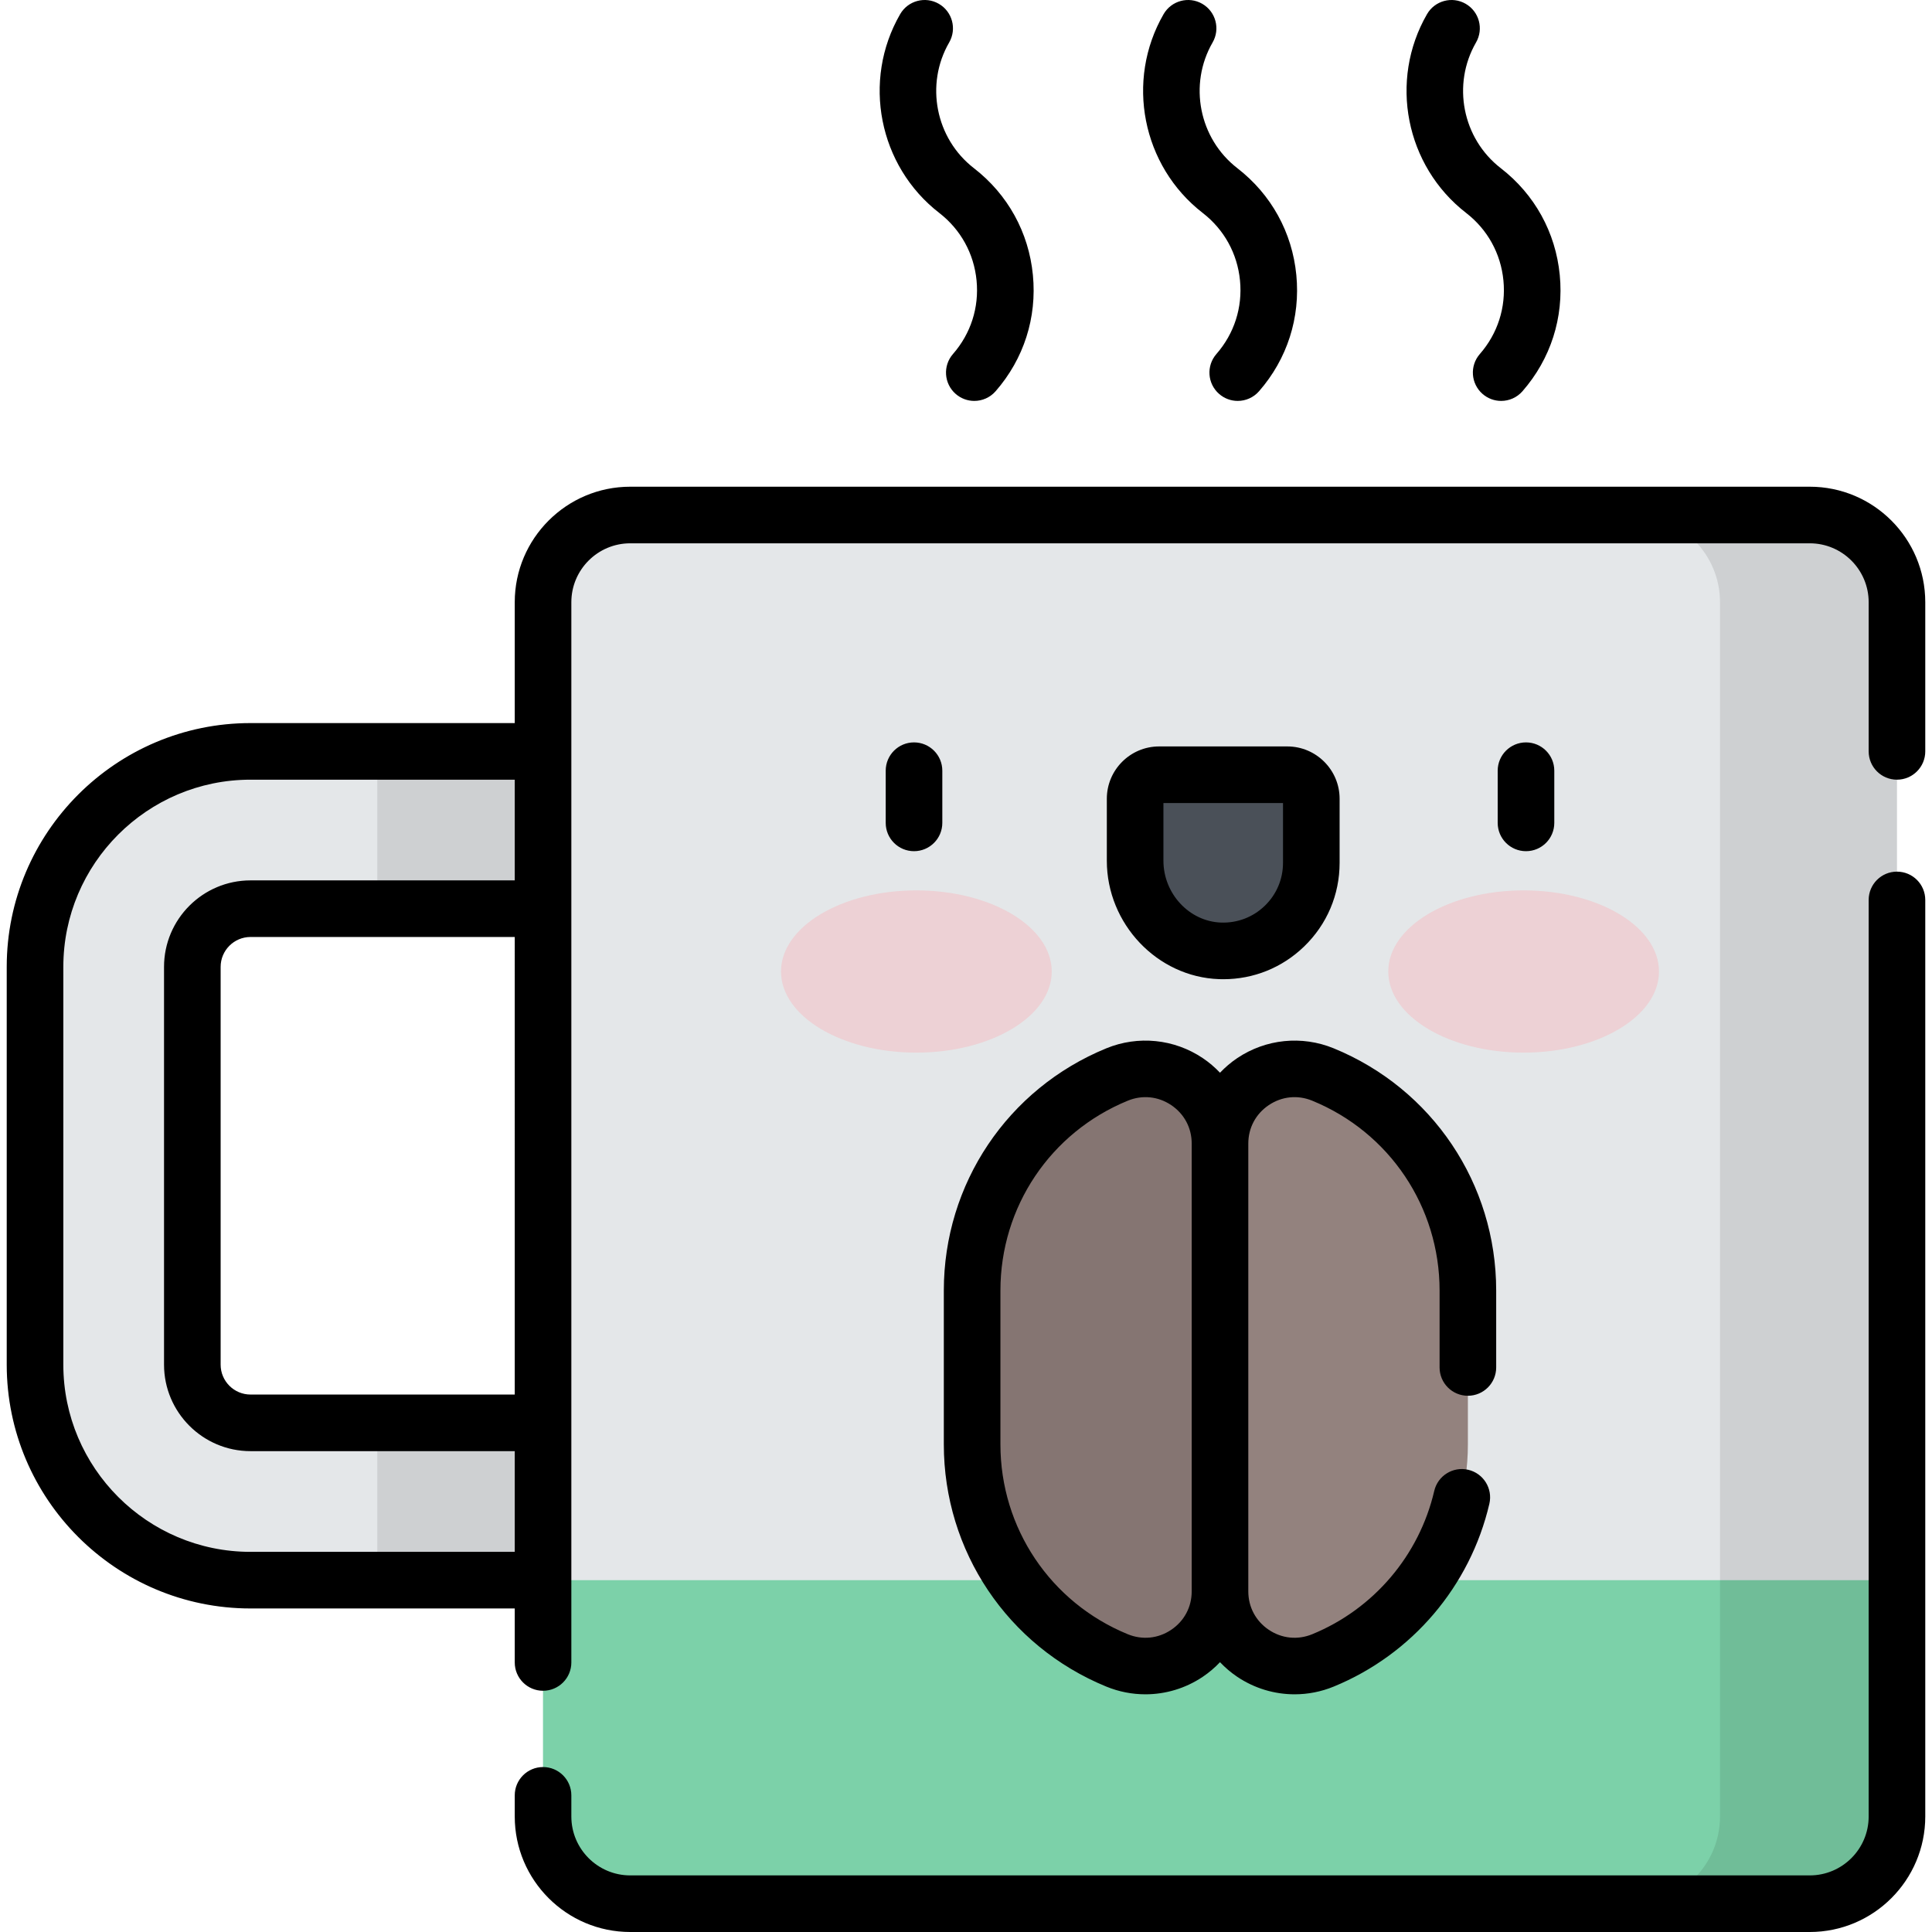
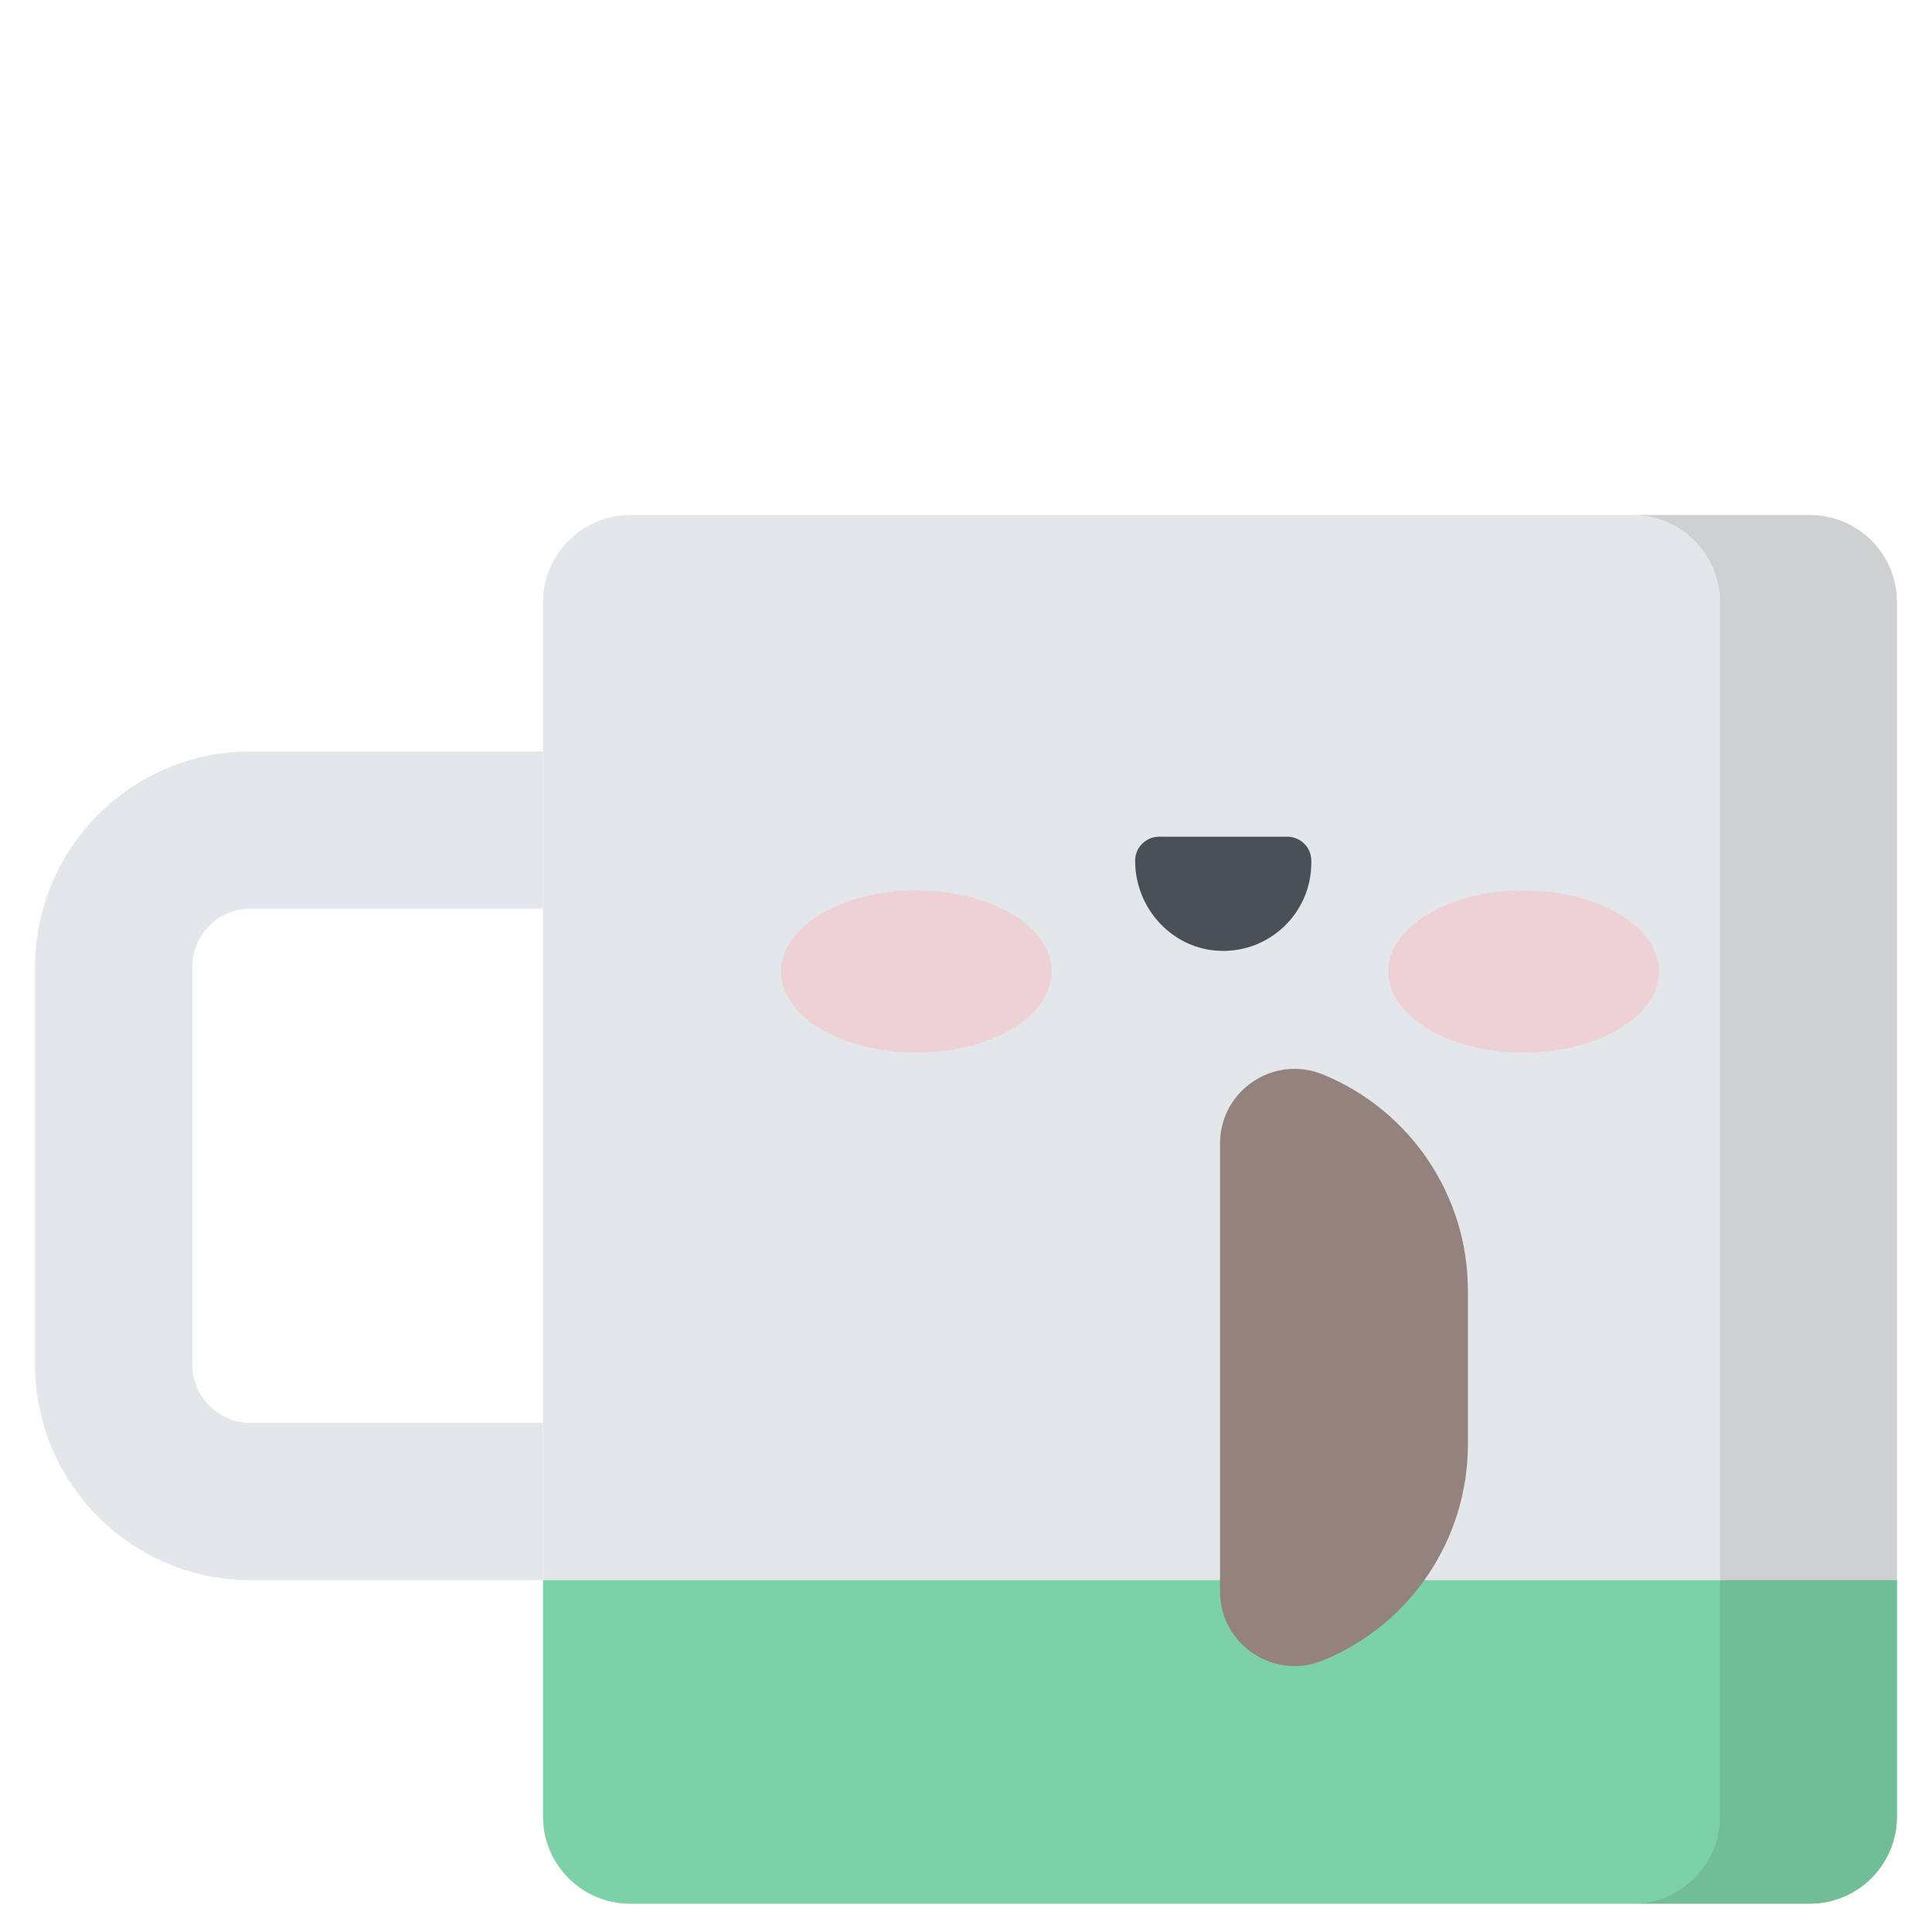
<svg xmlns="http://www.w3.org/2000/svg" version="1.1" id="Capa_1" x="0px" y="0px" viewBox="0 0 512.001 512.001" style="enable-background:new 0 0 512.001 512.001;" xml:space="preserve">
  <path style="fill:#E4E7E9;" d="M479.609,504.501H167.021c-12.762,0-23.108-10.346-23.108-23.108V159.591  c0-12.762,10.346-23.108,23.108-23.108h312.588c12.762,0,23.108,10.346,23.108,23.108v321.803  C502.716,494.156,492.371,504.501,479.609,504.501z" />
  <g style="opacity:0.4;">
    <ellipse style="fill:#F9B0B6;" cx="403.779" cy="257.46" rx="35.87" ry="21.496" />
    <ellipse style="fill:#F9B0B6;" cx="242.849" cy="257.46" rx="35.87" ry="21.496" />
  </g>
  <path style="fill:#7CD1A9;" d="M143.913,418.759v62.635c0,12.762,10.346,23.108,23.108,23.108h312.588  c12.762,0,23.108-10.346,23.108-23.108v-62.635H143.913z" />
  <path style="fill:#E4E7E9;" d="M66.394,418.759h77.519V377.07H66.394c-8.504,0-15.423-6.918-15.423-15.422V256.235  c0-8.504,6.918-15.423,15.423-15.423h77.519v-41.689H66.394c-31.491,0-57.111,25.62-57.111,57.111v105.413  C9.283,393.139,34.903,418.759,66.394,418.759z" />
-   <path style="opacity:0.1;enable-background:new    ;" d="M99.988,199.124v41.689h43.925v-41.689H99.988z M143.913,377.07H99.988  v41.689h43.925V377.07z" />
-   <path style="fill:#93827E;" d="M296.03,440.027L296.03,440.027c-23.233-9.525-38.407-32.145-38.407-57.255v-40.763  c0-25.11,15.174-47.73,38.407-57.255l0,0c13.016-5.336,27.285,4.236,27.285,18.303v118.667  C323.315,435.791,309.045,445.363,296.03,440.027z" />
-   <path style="opacity:0.1;enable-background:new    ;" d="M296.03,440.027L296.03,440.027c-23.233-9.525-38.407-32.145-38.407-57.255  v-40.763c0-25.11,15.174-47.73,38.407-57.255l0,0c13.016-5.336,27.285,4.236,27.285,18.303v118.667  C323.315,435.791,309.045,445.363,296.03,440.027z" />
  <path style="fill:#93827E;" d="M350.599,440.027L350.599,440.027c23.233-9.525,38.407-32.145,38.407-57.255v-40.763  c0-25.11-15.174-47.73-38.407-57.255l0,0c-13.016-5.336-27.285,4.236-27.285,18.303v118.667  C323.315,435.791,337.584,445.363,350.599,440.027z" />
-   <path style="fill:#4A5058;" d="M347.511,228.657c0,13.176-10.915,23.802-24.197,23.33c-12.651-0.45-22.494-11.231-22.494-23.89  v-16.421c0-3.515,2.85-6.365,6.366-6.365h33.96c3.516,0,6.365,2.85,6.365,6.365V228.657z" />
+   <path style="fill:#4A5058;" d="M347.511,228.657c0,13.176-10.915,23.802-24.197,23.33c-12.651-0.45-22.494-11.231-22.494-23.89  c0-3.515,2.85-6.365,6.366-6.365h33.96c3.516,0,6.365,2.85,6.365,6.365V228.657z" />
  <path style="opacity:0.1;enable-background:new    ;" d="M479.609,136.483h-46.897c12.762,0,23.108,10.346,23.108,23.108v321.803  c0,12.762-10.346,23.108-23.108,23.108h46.897c12.762,0,23.108-10.346,23.108-23.108V159.591  C502.716,146.829,492.371,136.483,479.609,136.483z" />
-   <path d="M502.716,230.993c-4.142,0-7.5,3.358-7.5,7.5v242.9c0,8.606-7.001,15.608-15.608,15.608H167.021  c-8.606,0-15.608-7.001-15.608-15.608v-5.607c0-4.142-3.358-7.5-7.5-7.5s-7.5,3.358-7.5,7.5v5.607  c0,16.877,13.73,30.608,30.608,30.608h312.588c16.877,0,30.608-13.73,30.608-30.608v-242.9  C510.216,234.351,506.859,230.993,502.716,230.993z M388.536,56.427c5.681,4.397,9.192,10.757,9.889,17.907  c0.696,7.15-1.523,14.067-6.248,19.479c-2.725,3.12-2.404,7.857,0.716,10.582c1.422,1.242,3.18,1.851,4.93,1.851  c2.09,0,4.169-0.869,5.652-2.567c7.472-8.556,10.98-19.493,9.879-30.799c-1.101-11.305-6.654-21.361-15.636-28.314  c-10.159-7.866-12.976-22.188-6.552-33.315c2.071-3.587,0.841-8.174-2.746-10.245c-3.588-2.071-8.175-0.841-10.245,2.746  C368.02,21.345,372.473,43.99,388.536,56.427z M248.911,56.427c5.681,4.397,9.192,10.757,9.889,17.907  c0.696,7.15-1.523,14.067-6.248,19.479c-2.725,3.12-2.404,7.857,0.716,10.582c1.422,1.242,3.18,1.851,4.93,1.851  c2.09,0,4.169-0.869,5.652-2.567c7.472-8.556,10.98-19.493,9.879-30.799c-1.101-11.305-6.654-21.361-15.636-28.314  c-10.159-7.866-12.976-22.188-6.552-33.315c2.071-3.587,0.841-8.174-2.746-10.245s-8.174-0.841-10.245,2.746  C228.394,21.345,232.848,43.99,248.911,56.427z M318.724,56.427c5.681,4.397,9.192,10.757,9.889,17.907  c0.696,7.15-1.523,14.067-6.248,19.479c-2.725,3.12-2.404,7.857,0.716,10.582c1.422,1.242,3.18,1.851,4.93,1.851  c2.09,0,4.169-0.869,5.652-2.567c7.472-8.556,10.98-19.493,9.879-30.799c-1.101-11.305-6.654-21.361-15.636-28.314  c-10.159-7.866-12.976-22.188-6.552-33.315c2.071-3.587,0.841-8.174-2.746-10.245s-8.174-0.841-10.245,2.746  C298.207,21.345,302.661,43.99,318.724,56.427z M250.123,342.009v40.763c0,28.272,16.903,53.47,43.062,64.194l0,0  c3.341,1.37,6.857,2.045,10.356,2.045c5.331,0,10.623-1.567,15.19-4.631c1.688-1.132,3.215-2.442,4.583-3.882  c1.368,1.44,2.895,2.749,4.583,3.882c4.568,3.065,9.858,4.631,15.19,4.631c3.499,0,7.016-0.675,10.356-2.045  c20.748-8.506,36.171-26.619,41.256-48.452c0.939-4.034-1.569-8.066-5.603-9.006c-4.031-0.94-8.066,1.569-9.006,5.603  c-3.985,17.112-16.074,31.309-32.336,37.976c-3.852,1.578-8.044,1.154-11.501-1.164c-3.457-2.319-5.439-6.037-5.439-10.199V303.057  c0-4.163,1.982-7.879,5.439-10.198c3.456-2.32,7.649-2.743,11.5-1.165c20.503,8.406,33.752,28.156,33.752,50.315v20.382  c0,4.142,3.358,7.5,7.5,7.5s7.5-3.358,7.5-7.5v-20.382c0-28.272-16.903-53.469-43.062-64.194c-8.431-3.456-17.98-2.489-25.546,2.586  c-1.688,1.132-3.215,2.442-4.583,3.882c-1.368-1.44-2.895-2.749-4.583-3.882c-7.566-5.075-17.115-6.043-25.547-2.586  C267.026,288.54,250.123,313.737,250.123,342.009z M310.375,292.859c3.457,2.319,5.439,6.036,5.439,10.198v118.667  c0,4.163-1.982,7.88-5.439,10.199c-3.458,2.319-7.649,2.743-11.501,1.165h0.001c-20.503-8.406-33.752-28.156-33.752-50.315V342.01  c0-22.159,13.249-41.909,33.751-50.315C302.726,290.116,306.918,290.54,310.375,292.859z M411.905,218.074v-13.831  c0-4.142-3.358-7.5-7.5-7.5s-7.5,3.358-7.5,7.5v13.831c0,4.142,3.358,7.5,7.5,7.5C408.548,225.574,411.905,222.216,411.905,218.074z   M323.048,259.482c0.379,0.014,0.757,0.021,1.135,0.021c8.035,0,15.597-3.047,21.401-8.649c6.079-5.867,9.427-13.75,9.427-22.197  v-16.98c0-7.645-6.22-13.865-13.866-13.865h-33.96c-7.646,0-13.865,6.22-13.865,13.865v16.421  C293.32,244.821,306.656,258.9,323.048,259.482z M308.32,212.811h31.691v15.846c0,4.339-1.72,8.389-4.844,11.403  c-3.122,3.012-7.245,4.579-11.586,4.432c-8.415-0.299-15.261-7.654-15.261-16.395L308.32,212.811L308.32,212.811z M479.609,128.983  H167.021c-16.877,0-30.608,13.73-30.608,30.608v32.033H66.394c-35.627,0-64.611,28.984-64.611,64.611v105.413  c0,35.626,28.984,64.611,64.611,64.611h70.019v14.311c0,4.142,3.358,7.5,7.5,7.5s7.5-3.358,7.5-7.5V159.591  c0-8.607,7.001-15.608,15.608-15.608h312.588c8.606,0,15.608,7.001,15.608,15.608v39.533c0,4.142,3.358,7.5,7.5,7.5  s7.5-3.358,7.5-7.5v-39.533C510.216,142.713,496.486,128.983,479.609,128.983z M136.413,369.57H66.394  c-4.369,0-7.923-3.554-7.923-7.922V256.235c0-4.369,3.554-7.923,7.923-7.923h70.019V369.57z M136.413,233.312H66.394  c-12.64,0-22.923,10.283-22.923,22.923v105.413c0,12.639,10.283,22.922,22.923,22.922h70.019v26.689H66.394  c-27.356,0-49.611-22.255-49.611-49.611V256.235c0-27.356,22.255-49.611,49.611-49.611h70.019V233.312z M249.724,218.074v-13.831  c0-4.142-3.358-7.5-7.5-7.5s-7.5,3.358-7.5,7.5v13.831c0,4.142,3.358,7.5,7.5,7.5S249.724,222.216,249.724,218.074z" />
  <g>
</g>
  <g>
</g>
  <g>
</g>
  <g>
</g>
  <g>
</g>
  <g>
</g>
  <g>
</g>
  <g>
</g>
  <g>
</g>
  <g>
</g>
  <g>
</g>
  <g>
</g>
  <g>
</g>
  <g>
</g>
  <g>
</g>
</svg>